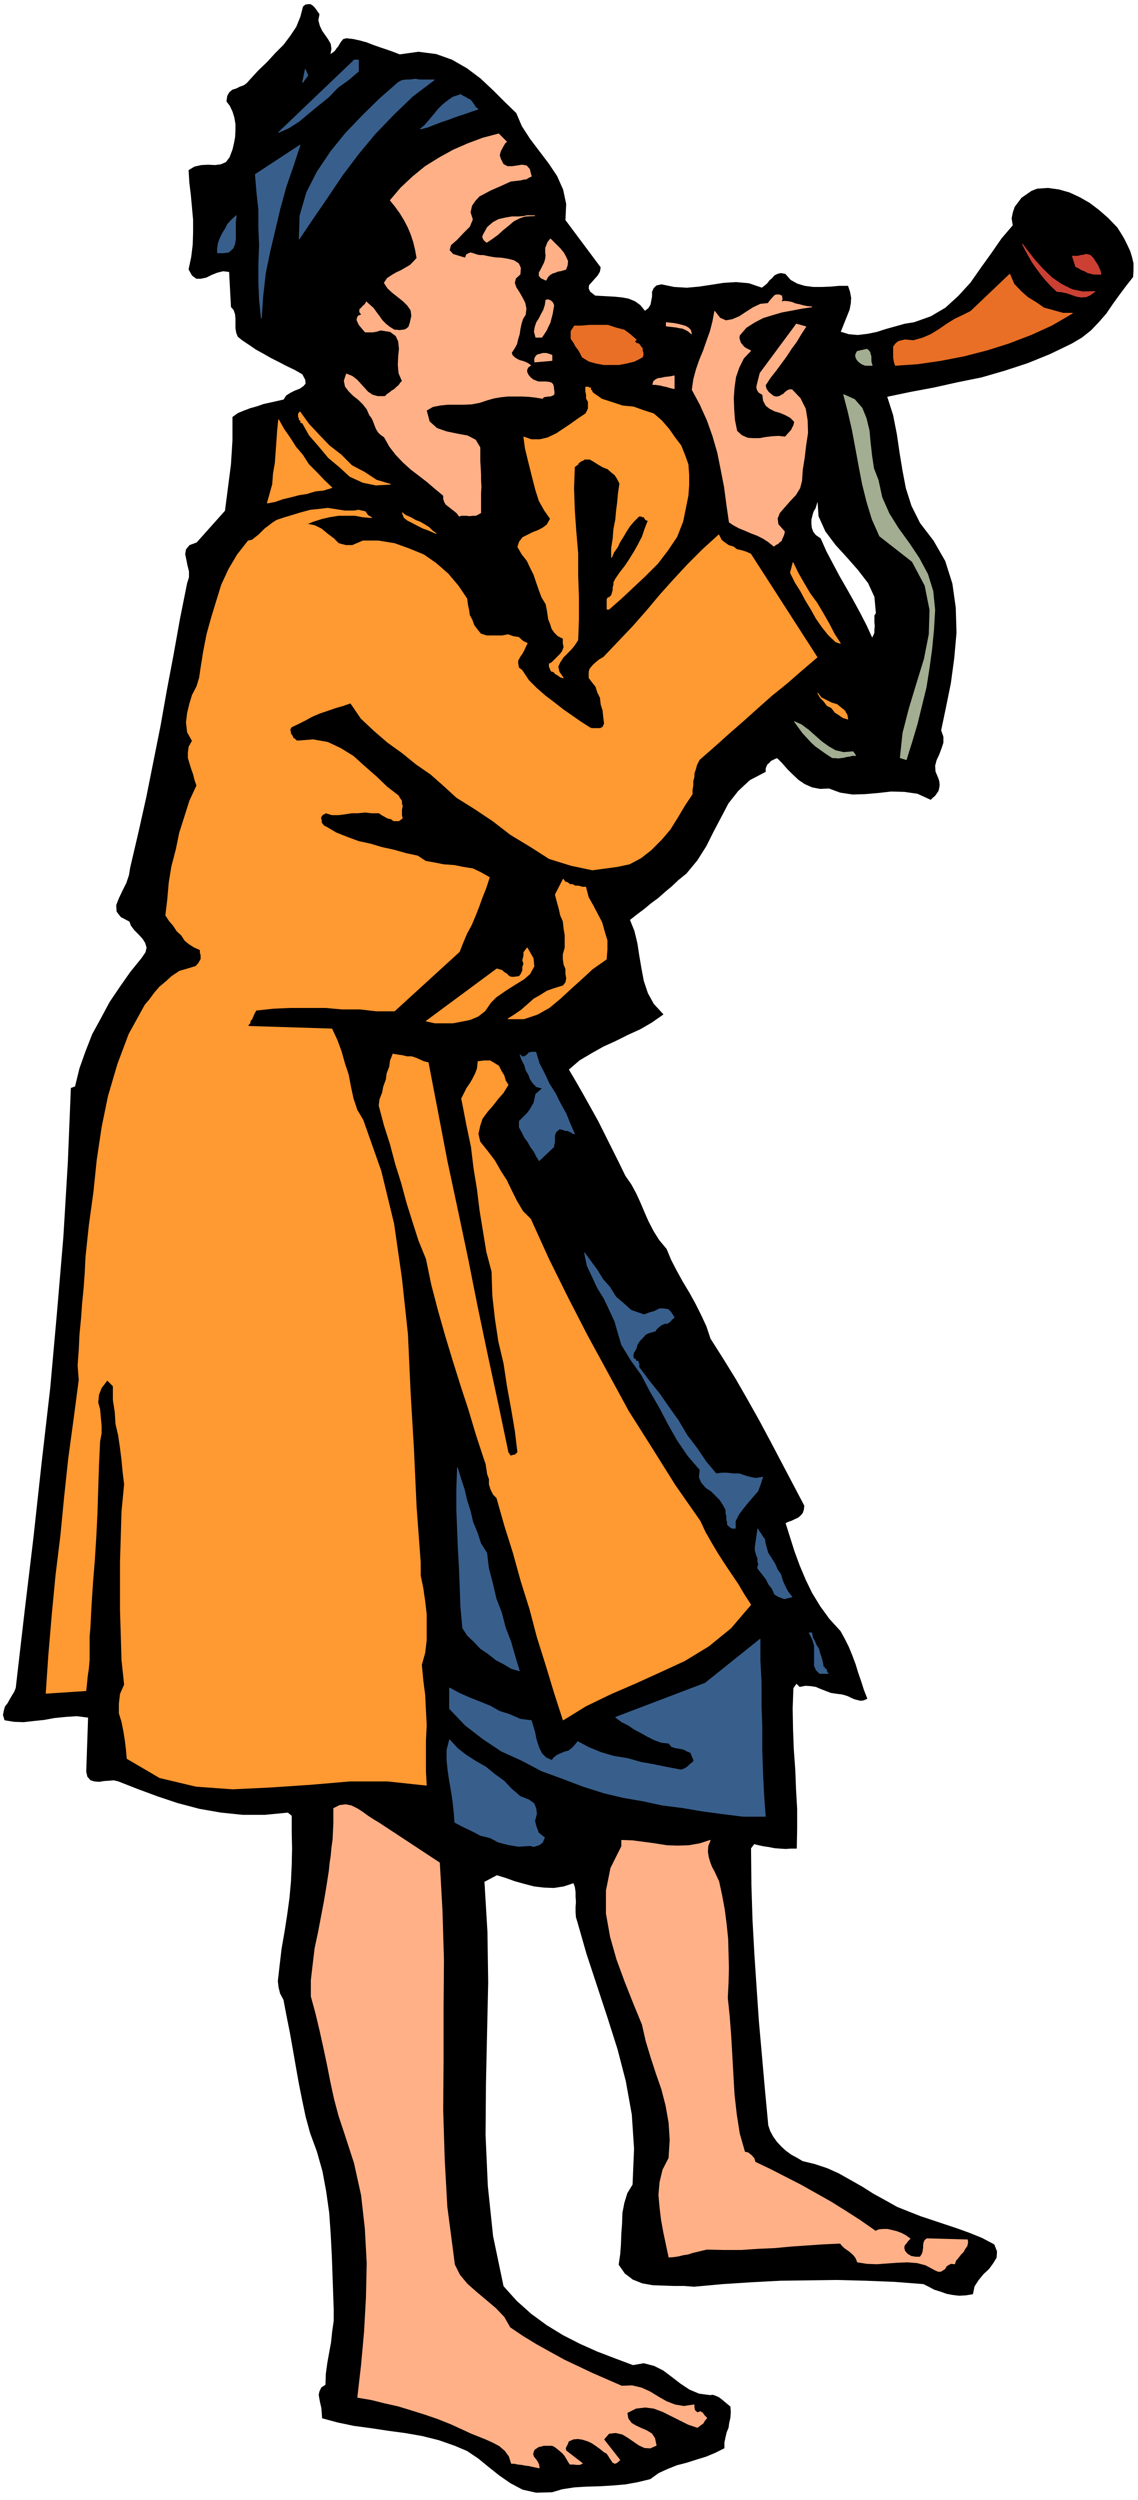
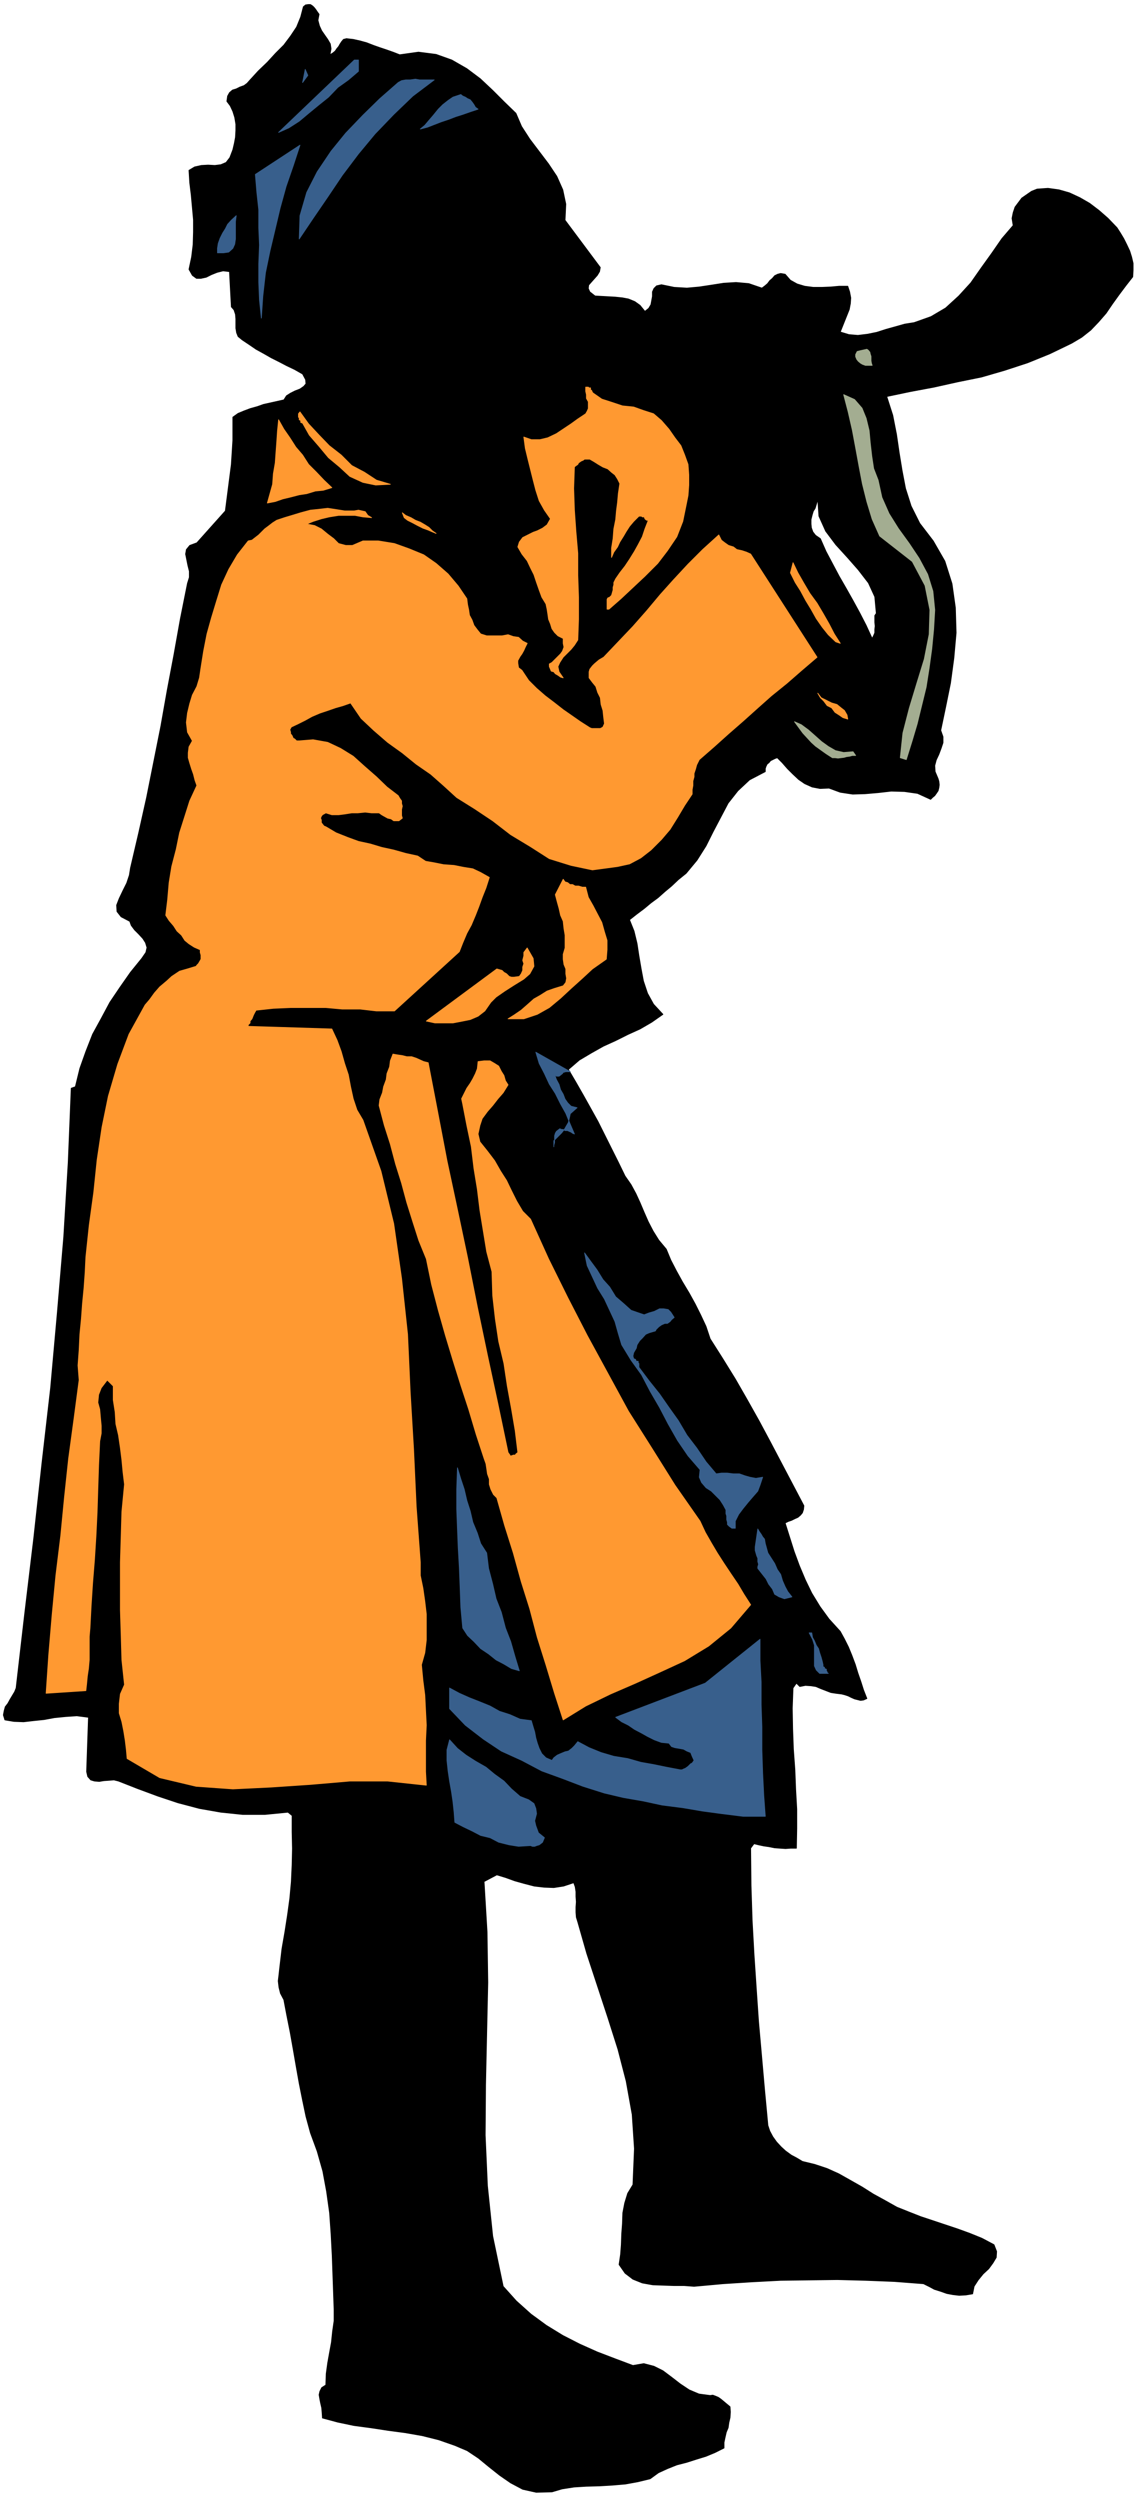
<svg xmlns="http://www.w3.org/2000/svg" fill-rule="evenodd" height="1076.752" preserveAspectRatio="none" stroke-linecap="round" viewBox="0 0 3035 6664" width="490.455">
  <style>.brush2{fill:#385f8c}.pen2{stroke:#385f8c;stroke-width:2;stroke-linejoin:round}</style>
  <path d="m851 38-3 16 4 15 6 13 9 13 7 10 7 12 2 13-3 16 8-5 6-5 4-6 5-6 4-7 4-6 5-6 8-2 18 2 18 4 18 5 18 7 17 6 18 6 17 6 18 7 50-7 47 6 42 15 40 23 36 27 33 31 31 31 31 30 15 35 22 34 25 33 25 33 22 33 16 36 8 38-2 43 94 126-2 11-6 10-8 9-8 9-7 8-1 9 4 9 14 11 18 1 18 1 18 1 19 2 16 3 17 7 14 10 13 16 10-8 6-10 2-11 2-11v-12l4-9 7-7 13-3 34 7 34 2 33-3 33-5 32-5 33-2 34 3 35 12 8-6 7-6 6-8 7-6 6-7 8-4 8-2 12 2 14 16 18 10 20 6 23 3h23l24-1 22-2h23l5 15 3 16-1 15-3 16-6 15-6 15-6 15-6 15 23 7 24 2 25-3 25-5 25-8 25-7 25-7 25-4 45-16 39-23 35-32 32-35 28-40 28-39 27-39 30-35-3-19 3-15 5-15 9-12 9-12 13-9 13-9 15-6 29-2 29 4 28 8 28 13 26 15 25 19 24 21 24 25 9 14 9 15 8 16 8 17 5 16 4 17v18l-1 18-18 23-18 24-18 25-17 25-20 23-21 22-24 19-27 16-58 28-59 24-61 20-62 18-64 13-63 14-64 12-62 13 16 50 10 51 7 48 8 49 9 47 15 47 23 46 36 47 31 54 19 60 9 64 2 67-6 67-9 67-13 64-13 62 6 17v16l-5 15-6 16-7 15-4 15 1 16 8 19 2 7 1 9-1 8-2 8-4 6-5 7-6 5-5 5-35-16-35-5-35-1-35 4-35 3-33 1-33-5-30-11-24 1-21-4-20-9-16-11-16-15-14-14-14-16-13-13-6 2-6 3-6 3-4 5-5 4-3 6-2 6v8l-42 22-31 29-26 33-20 38-20 38-19 38-24 38-29 35-21 17-18 17-18 15-18 16-19 14-18 15-20 15-19 15 12 30 8 33 5 33 6 35 6 32 11 33 16 29 25 27-30 21-31 18-33 15-32 16-33 15-32 18-32 19-29 25 20 34 20 35 19 34 20 36 18 36 18 36 18 36 18 37 16 23 13 24 11 24 11 26 11 25 13 25 15 24 20 24 12 29 15 29 16 29 18 30 16 29 15 30 14 30 11 33 33 52 34 55 31 54 32 57 30 56 30 57 30 57 30 57-1 10-3 9-5 6-7 6-9 4-8 4-9 3-8 4 12 38 12 38 14 38 16 38 17 35 22 36 24 33 30 33 11 20 11 22 9 22 9 24 7 23 8 23 7 22 9 23-9 4-8 1-8-2-8-2-9-4-8-4-9-3-8-2-16-2-13-2-13-5-13-5-14-6-13-2-15-1-15 3-9-9-9 13-2 54 1 55 2 54 4 55 2 52 3 53v52l-1 52h-15l-14 1-15-1-14-1-15-3-14-2-14-3-12-3-9 12 1 99 3 94 5 91 6 90 6 88 8 90 8 91 9 96 5 15 8 15 10 14 12 13 12 11 15 11 15 8 15 9 33 8 33 11 31 14 32 18 30 17 30 19 31 17 32 18 30 12 33 13 33 11 33 11 33 11 33 12 32 13 32 17 7 18-1 16-9 15-11 15-15 14-13 16-11 17-4 20-18 3-18 1-17-2-16-3-17-6-16-5-15-8-14-7-78-6-76-3-76-2-75 1-76 1-76 4-78 5-77 7-26-2h-27l-29-1-28-1-28-5-25-10-21-16-16-23 4-27 2-26 1-29 2-27 1-29 5-26 8-26 14-23 4-96-6-91-16-89-22-85-27-85-28-85-28-85-24-84-4-13-1-13v-14l1-14-1-14v-13l-2-13-4-11-27 9-26 4-26-1-26-3-27-7-25-7-25-9-23-7-34 18 8 134 2 135-3 135-3 137-1 135 6 135 14 134 28 134 35 39 39 35 41 30 44 27 45 23 47 21 47 18 48 18 29-5 27 7 24 12 24 18 22 17 24 16 26 11 30 4 7-1 8 3 7 3 7 5 6 5 6 5 6 5 6 5 1 14-1 15-3 13-2 14-5 12-3 13-3 14v15l-24 12-24 10-26 8-25 8-27 7-25 10-24 11-22 16-33 8-33 6-35 3-34 2-36 1-32 2-32 5-27 8-42 1-36-8-32-17-29-20-29-23-28-23-30-20-33-14-43-15-44-11-46-8-45-6-46-7-45-6-43-9-41-11-1-15-1-12-3-13-2-10-2-12 2-9 5-10 11-7 1-30 4-29 5-28 5-27 3-29 4-28v-30l-1-30-2-57-2-57-3-57-4-57-8-57-10-54-15-53-18-49-12-44-9-43-9-45-8-45-8-46-8-45-9-45-8-42-9-17-4-16-2-17 2-17 2-18 2-17 2-17 2-17 8-46 7-45 6-44 4-44 2-44 1-44-1-44v-44l-11-9-61 6h-60l-58-6-57-10-57-15-54-18-54-20-51-20-12-3-13 1-14 1-12 2-13-1-10-3-8-9-3-13 5-145-31-4-30 2-30 3-27 5-29 3-26 3-26-1-24-4-4-13 2-11 3-11 7-9 6-11 6-10 6-10 4-10 23-199 24-200 22-201 23-200 18-201 17-201 12-200 8-197 11-4 12-49 16-45 18-46 23-42 23-43 27-40 28-40 30-37 11-16 3-13-4-13-7-11-11-12-11-11-9-12-4-11-23-12-11-14-1-17 7-18 10-21 10-20 7-21 3-19 22-94 21-94 19-95 19-95 17-96 18-95 17-95 19-95 5-16v-16l-4-16-3-15-3-15 2-12 9-11 19-7 76-85 4-31 4-31 4-31 4-31 2-32 2-32v-62l14-10 17-7 16-6 18-5 17-6 18-4 18-4 18-4 7-11 11-7 12-6 13-5 10-7 6-7-1-11-8-15-21-12-21-10-21-11-20-10-21-12-20-11-19-13-18-12-11-9-4-10-2-12v-25l-1-12-4-12-7-8-5-94-17-2-16 4-15 6-14 7-14 3h-12l-11-8-9-16 7-33 4-33 1-33v-33l-3-33-3-33-4-33-2-33 15-9 18-4 18-1 18 1 16-2 14-6 10-13 8-21 4-17 3-16 1-18v-17l-3-18-5-16-7-15-9-12 2-14 5-9 8-7 10-3 10-5 11-4 8-6 8-9 22-24 24-23 22-24 22-22 18-24 16-24 11-27 7-27 6-5 7-1h6l6 4 4 4 4 5 4 6 5 7zm1486 1597-4 6v18l1 10-1 9v9l-3 7-4 8-16-35-17-33-18-33-18-32-19-33-17-32-18-34-15-34-13-9-7-9-4-11-1-10v-12l3-12 3-10 5-8 7-23 3 44 18 40 27 36 31 34 29 33 27 35 17 37 4 44z" style="stroke:#000;stroke-width:2;stroke-linejoin:round;fill:#000" />
  <path class="pen2 brush2" d="M956 190h0l-27 23-28 20-25 26-25 20-28 23-25 21-28 18-27 12 202-193h11v30zm-149 30 7-35 7 16-14 19zm351-7-57 43-51 49-50 52-44 53-43 57-39 58-39 57-37 55 2-62 18-62 28-55 37-55 39-48 46-48 45-44 49-43 9-5 11-2h12l14-2 11 2h39zm117 78-21 7-20 7-19 6-18 7-21 7-18 7-18 7-19 5 12-10 11-13 12-14 13-16 12-12 14-11 13-9 21-7 5 4 7 3 6 4 7 3 5 6 5 7 4 7 7 5zM697 848l-5-48-2-48v-48l2-51-2-46v-48l-5-46-4-48 119-78-18 55-19 55-16 58-13 55-14 59-12 58-7 62-4 59zM596 674h-16v-12l2-13 5-14 7-14 7-11 6-12 10-11 13-12-2 16v46l-2 14-5 11-11 10-14 2z" />
-   <path d="m2920 777-12 9-11 5-13 1-13-2-14-5-12-4-14-3-12-1-16-15-14-15-13-16-11-15-12-17-9-16-9-16-8-16 15 20 19 24 21 23 24 23 25 17 28 14 29 6 32-1zm16-46h-19l-8-2-8-2-9-5-8-3-8-5-7-3-9-28h15l7-2 8-1 6-2 6 1 6 2 7 7 6 9 7 11 2 5 3 6 2 6 1 6z" style="stroke:#cc4033;stroke-width:2;stroke-linejoin:round;fill:#cc4033" />
-   <path d="M2860 835h0l-55 32-55 25-60 23-57 18-62 16-62 12-62 9-59 4-3-9-2-11v-30l7-9 7-5 16-4 23 2 25-7 21-9 23-14 20-14 21-13 21-10 22-11 104-99 11 26 19 20 18 16 23 14 20 14 26 7 25 7h25zm-1163 71-5 4 5 5 7 2 5 7 4 5v6l2 5v7l-2 5-21 11-20 5-21 4h-41l-21-4-18-5-18-11-5-10-5-9-7-9-6-11-7-10v-20l9-14h18l23-2h48l21 7 23 6 16 12 16 14z" style="stroke:#e86f25;stroke-width:2;stroke-linejoin:round;fill:#e86f25" />
  <path d="m2275 2004 7 10h-9l-7 2-8 1-7 2-8 1-8 1-8-1h-7l-17-11-14-10-14-10-11-10-12-13-11-12-11-15-11-15 18 8 19 14 17 15 18 16 18 13 19 11 22 5 25-2zm67-724 10 46 19 43 25 40 29 40 26 39 23 43 14 45 5 50-3 52-5 52-7 51-8 51-12 49-12 49-14 47-15 48-16-5 7-66 17-66 20-66 20-65 13-66 2-65-13-65-34-64-87-68-20-45-14-46-12-48-9-47-9-49-9-48-11-48-12-46 29 13 20 23 11 27 8 33 3 33 4 35 5 33 12 31zm-16-306h-18l-8-3-5-3-6-5-4-5-3-7v-6l4-8 8-2 9-2 9-2 4 3 4 5 1 5 2 6v12l1 6 2 6z" style="stroke:#a3ad91;stroke-width:2;stroke-linejoin:round;fill:#a3ad91" />
  <path d="M1142 2833h0l25 130 25 131 28 131 27 128 26 131 27 129 28 130 27 129 5 7v2h4l5-2h5l2-3 5-4-7-58-10-59-11-60-9-60-14-59-9-60-7-62-2-64-14-53-9-55-9-55-7-57-9-55-7-58-12-57-11-57-3-14 7-14 7-14 9-13 7-12 7-14 5-13 2-19 16-2h16l12 7 11 7 7 14 7 11 4 14 7 11-13 21-14 16-14 18-14 16-14 19-6 18-5 23 5 21 20 25 19 25 16 28 16 25 13 27 14 28 16 27 21 21 48 106 51 103 52 101 55 101 55 101 62 98 62 99 67 96 14 30 16 28 16 27 18 28 18 27 19 28 16 27 18 28-53 62-59 48-64 39-65 30-66 30-67 29-66 32-60 37-23-71-23-76-23-73-20-76-23-73-21-76-23-73-21-74-9-9-7-14-4-13v-14l-5-14-2-14-2-13-5-14-21-64-20-67-21-64-21-67-20-66-19-67-18-69-14-68-20-49-16-50-16-51-14-52-16-51-14-53-16-50-14-53 2-16 7-18 3-16 7-19 2-16 7-18 2-16 7-18 11 2 14 2 12 3h13l12 4 11 5 9 4 12 3zM991 1380l-23-2-21-4h-44l-25 4-21 5-22 7-17 7 21 4 18 9 17 14 16 12 13 13 19 5h18l28-12h41l43 7 39 14 39 16 33 23 32 28 27 32 23 34 2 16 3 14 2 14 7 13 5 14 9 12 9 11 16 5h41l16-3 14 5 14 2 11 10 12 6-5 10-4 9-5 9-5 7-6 11v7l2 12 9 7 18 27 21 21 23 20 25 19 23 18 23 16 23 16 25 16 5 2h23l4-2 3-2 4-9-2-16-2-19-5-16-2-18-7-14-5-16-9-11-9-12v-16l2-7 7-9 5-5 7-6 6-5 12-7 39-41 39-41 37-42 36-43 35-39 39-42 39-39 43-39 7 14 9 7 10 7 13 4 9 7 14 3 12 4 11 5 177 275-41 35-39 34-42 34-36 32-39 35-39 34-39 35-39 34-7 14-3 11-4 12v9l-3 11v12l-2 11v12l-20 30-19 32-20 32-23 27-28 28-27 21-30 16-32 7-67 9-57-12-58-18-50-32-53-32-48-37-48-32-48-30-35-32-34-30-39-27-37-30-39-28-37-32-34-32-28-41-20 7-21 6-20 7-21 7-21 9-18 10-18 9-19 9-4 7 2 7v4l4 5 3 7 4 2 5 5h7l37-3 39 7 34 16 34 21 30 27 32 28 28 27 30 23 4 7 5 7v7l2 7-2 9v16l2 7-9 7h-14l-7-5-9-2-9-5-7-4-7-5h-20l-17-2-20 2h-16l-19 3-16 2h-18l-16-5-9 5-3 4-2 5 2 5v7l3 4 4 5 5 2 27 16 30 12 30 11 32 7 30 9 32 7 32 9 32 7 21 14 23 4 25 5 28 2 25 5 25 4 21 10 23 13-9 28-10 25-9 25-9 23-11 26-12 22-11 26-9 23-173 158h-48l-43-5h-48l-44-4h-94l-46 2-46 5-4 7-3 6-2 5-2 5-5 6v5l-5 5v4l223 7 14 30 11 30 9 32 10 30 6 32 7 32 10 30 16 27 48 136 34 140 21 146 16 149 7 154 9 152 7 153 11 149v35l7 34 5 35 4 34v69l-4 34-9 32 4 42 5 39 2 41 2 39-2 41v83l2 36-103-11H933l-105 9-104 7-103 5-98-7-97-23-87-51-2-23-3-25-4-25-5-25-7-23v-25l3-26 11-25-7-66-2-69-2-64v-127l2-66 2-69 7-73-4-33-3-32-4-32-5-34-7-30-2-32-5-32v-37l-16-16-16 21-7 18-2 21 5 18 2 23 2 21v20l-4 21-3 64-2 62-2 64-3 62-4 64-5 62-4 62-3 58-2 23v62l-2 23-3 20-2 21-2 18-106 7 7-103 9-106 10-105 13-106 10-103 11-103 14-103 14-106-3-39 3-41 2-42 4-41 3-41 4-41 3-42 2-41 9-85 12-87 9-87 13-87 17-83 25-85 30-80 43-78 12-14 13-18 14-16 19-16 13-12 21-14 21-6 23-7 2-3 4-4 3-5 4-7v-11l-2-7v-7l-16-7-14-9-11-9-9-14-12-11-9-14-12-14-9-14 5-41 4-46 7-43 12-46 9-44 14-44 13-41 19-41-5-14-4-16-5-14-5-16-4-14v-13l2-16 9-16-13-23-3-26 3-25 6-25 7-23 12-23 7-23 4-27 7-44 9-46 12-43 14-46 13-42 19-41 23-39 29-37 10-2 9-7 9-7 9-9 7-7 12-9 9-7 11-7 21-7 20-6 23-7 26-7 20-2 26-3 20 3 25 4h26l11-2 9 2 9 2 7 10 10 6zm-106-80-23 7-21 2-23 7-20 3-23 6-21 5-20 7-21 4 7-25 7-25 2-28 5-29 2-28 2-27 2-30 3-30 14 25 16 23 16 25 18 21 16 25 21 21 20 21 21 20zm156-9-39 2-34-7-35-16-27-25-30-25-25-30-26-30-18-32-5-2v-5l-4-2v-5l-2-2v-9l4-5 23 32 28 30 27 28 32 25 28 28 34 18 32 21 37 11zm122 131-12-5-9-4-14-5-14-7-13-7-14-7-9-7-5-13 9 7 14 6 12 7 13 5 12 7 11 7 9 9 10 7zm399 943 7 27 13 23 12 23 11 21 7 25 7 23v25l-2 25-37 26-27 25-30 27-28 26-30 25-32 18-36 12h-42l16-10 19-13 16-14 18-16 16-9 19-12 20-7 23-7 7-9 2-11-2-12v-13l-5-12-2-14v-13l5-17v-34l-3-18-2-19-7-16-4-18-5-18-5-19 21-41 5 7 7 2 6 5h7l7 4h9l10 3h9zm20-1317 23 16 28 9 27 9 30 3 25 9 28 9 21 18 20 23 16 23 16 21 10 25 9 25 2 28v27l-2 28-5 25-9 44-16 41-25 37-26 34-34 34-32 30-32 30-32 28h-5v-26l2-4 5-2 5-5 2-7 2-7v-7l2-7v-6l5-10 11-16 14-18 12-18 13-21 10-18 11-21 7-21 9-23h-4l-3-2-2-2-2-5h-5l-2-2h-7l-14 14-11 13-9 14-7 12-10 16-6 13-10 14-6 14v-25l4-25 2-26 5-25 2-23 3-23 2-23 4-27-6-12-7-11-9-7-10-9-13-5-12-7-11-7-12-7h-14l-4 3-5 2-7 5-2 4-7 5-2 2-2 57 2 58 4 57 5 58v59l2 58v59l-2 55-9 14-9 11-12 12-9 9-9 14-5 11 3 14 11 16-7-2-7-5-7-4-4-5-7-2-2-5-3-7v-7l7-4 7-7 7-7 9-9 5-7 4-11-2-10v-13l-14-7-9-9-7-10-4-13-5-12-2-14-2-13-3-14-11-18-7-19-7-20-7-21-9-18-9-19-14-18-11-19 4-13 9-12 14-7 14-7 11-4 14-7 12-9 9-16-16-23-14-25-9-28-7-27-7-28-7-28-7-29-4-30 20 7h23l21-5 23-11 18-12 21-14 18-13 21-14 4-7 3-7v-18l-5-9v-10l-2-9v-11h7l2 2h4v5l3 2 2 5 2 2zm679 869-13-4-10-7-11-7-9-12-12-6-9-12-9-9-7-12 9 12 14 7 14 7 14 4 11 9 9 7 7 12 2 11zm-20-202-12-4-20-19-16-20-16-23-14-25-14-23-14-26-14-22-13-26 7-27 13 27 16 28 16 27 19 26 16 27 16 28 14 27 16 25zm-932 957-16 23-18 14-21 9-20 4-26 5h-48l-23-5 188-139 7 2 7 2 5 5 7 4 7 7 6 2h7l14-2 5-7 4-9v-9l3-9-3-9 3-12v-9l9-12 16 28 2 21-11 20-16 14-26 16-25 16-23 16-14 14z" style="stroke:#ff9931;stroke-width:2;stroke-linejoin:round;fill:#ff9931" />
-   <path class="pen2 brush2" d="M1298 4140h0l5 41 11 42 9 39 14 36 11 42 14 36 12 42 11 36-21-6-20-12-21-11-20-16-21-14-18-19-17-16-13-20-5-55-2-55-2-51-3-53-2-50-2-53v-53l2-57 9 30 9 27 7 30 9 28 7 30 12 29 9 28 16 25zm89 649 23 9 14 10 5 13 2 14-5 19 3 13 7 19 16 13-3 7-2 5-5 4-4 3-7 2-5 2h-6l-5-2-32 2-25-4-28-7-23-12-25-6-23-12-23-11-23-12-2-27-3-28-4-27-5-28-4-27-3-28v-28l7-27 21 23 23 18 25 16 28 16 23 19 25 18 20 21 23 20zm654 53h-59l-56-7-52-7-53-9-55-7-51-11-52-9-51-12-57-18-55-21-55-20-53-28-55-25-48-32-48-37-42-44v-55l26 14 27 12 28 11 27 11 25 14 28 9 27 12 30 4 5 17 4 13 3 16 4 14 5 14 7 14 11 11 16 7 5-7 9-7 9-4 12-5 9-2 9-7 7-7 9-11 30 16 32 13 34 10 37 6 35 10 34 6 34 7 37 7h5l4-2 5-2 7-5 2-2 5-5 4-2 5-7-5-11-4-10-10-4-9-5-11-2-12-2-9-3-7-9-20-2-19-7-18-9-16-9-19-10-16-11-18-9-16-12 239-91 146-117v57l3 57v60l2 60v61l2 62 3 60 4 55zm-612-2037 9 30 14 27 13 28 16 25 14 28 14 25 11 27 12 28-5-2-4-3-5-2-4-2h-7l-5-3h-4l-5-2-9 7-3 5-2 7v18l-2 7v4l-39 37-7-11-7-14-9-12-7-13-9-12-7-14-7-13v-16l7-7 7-7 7-7 7-9 4-7 7-12 2-9 3-14 18-16-16-4-9-9-7-10-5-13-7-12-4-14-7-13-5-14 5 5h7l4-3 5-4 2-3 7-2h12zm280 697 9 3 13-5 14-4 14-7h11l12 2 7 7 9 14-7 6-4 5-7 5h-7l-9 4-7 5-7 7-2 4-17 5-9 4-9 10-7 7-7 11-2 9-7 12-2 9 2 7 5 2 2 5h5v4l2 2v10l27 36 28 35 25 36 25 35 23 39 26 34 25 37 27 32 14-2h16l16 2h16l14 5 14 4 16 3 18-3-7 21-6 16-14 16-12 14-13 16-12 16-9 18v19h-9l-7-5-5-5v-6l-2-7v-10l-2-6v-10l-7-13-9-14-12-12-11-11-14-9-12-14-6-14 2-20-32-37-28-41-25-44-23-44-25-43-23-44-28-39-25-41-9-30-9-32-14-30-14-30-18-29-14-30-14-30-7-34 16 22 17 23 16 26 18 20 16 26 21 18 20 18 26 9zm339 638 9 14 9 14 7 16 9 13 5 17 7 16 7 13 11 14-20 5-14-5-12-7-6-14-10-13-7-14-11-14-11-14v-4l2-7-2-7v-9l-3-7-2-7-2-7v-9l7-48 4 7 5 7 4 7 5 6 2 12 2 7 3 11 2 7zm117 213 2 12 5 9 5 12 6 9 3 11 4 12 3 11 2 9v5l4 2v3l5 2v4l2 3v2l3 2h-23l-9-9-5-11v-55l-5-16-9-17h7z" />
-   <path d="m1172 4966 7 126 4 132-1 133v135l-1 133 4 131 7 127 16 122 4 32 14 28 20 24 25 22 25 21 26 22 22 23 16 28 34 23 36 22 36 20 38 21 38 18 38 18 39 17 39 17 28-1 25 6 22 10 23 14 21 12 23 9 24 4 27-4v6l1 6 2 4 6 5 8-3 6 4 4 6 7 7-6 7-4 7-7 5-8 6-24-8-22-11-24-12-22-11-24-9-23-3-25 3-24 12 3 16 9 12 12 7 15 7 14 6 13 8 8 12 4 19-16 7-15-1-15-7-13-9-16-11-15-9-18-4-18 2-14 16 43 55-8 7-5 2-6-3-3-5-5-7-4-7-5-6-5-2-11-9-11-8-12-8-11-5-13-4-12-2-13 1-13 6-2 6-3 6-3 6 1 7 44 34-7 3h-8l-9-1h-9l-5-8-4-7-5-8-5-6-7-6-7-6-8-6-7-3h-22l-6 2-7 1-6 4-6 4-3 7-1 6 2 6 3 4 4 5 2 3 3 5 2 5 1 8-10-2-9-2-9-2-9-1-10-2-10-1-9-2h-8l-6-19-11-15-15-13-17-9-20-9-20-8-20-8-17-8-35-16-35-14-35-12-35-11-36-11-36-8-36-9-36-6 10-87 8-89 5-91 2-91-5-92-10-89-19-86-26-80-15-45-12-45-10-46-9-46-10-47-10-45-11-46-12-44v-43l5-43 5-42 9-42 8-42 8-42 7-42 6-39 2-20 3-20 2-22 3-21 1-22 1-21v-40l16-8 16-2 15 3 16 8 14 9 15 11 14 9 15 9 161 106zm722-60-6 15-1 15 2 14 4 14 5 13 7 13 6 13 6 13 8 37 7 38 5 39 4 39 1 39 1 39-1 39-2 40 5 48 4 52 3 52 3 54 3 52 6 53 8 51 14 49 9 2 9 7 7 8 3 10 40 19 41 21 41 21 41 23 39 22 40 25 39 25 40 28 9-4 12-1h11l13 3 12 3 13 5 11 6 11 8-6 6-5 7-3 3-2 5v5l2 7 7 8 10 6 6 1 6 1h12l4-6 3-6 1-7 1-6v-7l1-7 3-6 5-4 108 3 1 7-2 9-5 7-5 9-7 7-6 8-7 8-3 9-10-1-6 3-6 4-4 7-6 4-5 3h-7l-9-4-24-13-23-6-26-2-26 1-28 2-27 2-27-1-25-4-4-10-5-7-6-6-6-5-7-5-7-5-6-6-5-6-45 2-44 3-43 3-43 4-45 2-44 3h-46l-46-1-13 3-12 3-13 3-12 4-13 2-12 3-13 2-13 1-7-33-7-33-6-33-4-33-3-34 3-34 8-33 16-31 3-49-3-46-8-45-11-43-15-43-14-43-13-43-10-44-23-56-23-58-22-60-17-60-11-62v-61l12-60 29-58v-16l29 1 30 4 30 4 31 5 29 1 30-1 29-5 28-9zm191-4117v3l1 5-1 4-3 4 10-2 10 1 10 2 10 4 10 2 11 3 10 2 12 1-27 4-26 5-27 5-24 7-26 8-23 12-22 14-18 21-1 7 2 7 2 6 5 6 4 5 6 4 6 3 6 3-19 20-12 24-9 26-4 28-2 28 1 29 2 29 6 30 13 12 16 7 15 1h17l16-3 17-2 17-1 18 2 9-10 8-9 2-5 3-5 2-6 1-6-11-11-13-7-14-6-14-4-14-7-10-8-7-13-2-16-10-6-4-6-2-7 1-6 2-8 2-8 2-8 2-8 97-131 25 7-13 20-12 20-14 19-13 20-14 19-14 19-15 19-13 20 2 9 6 9 7 6 8 6 7 1 7-1 5-3 6-3 5-5 5-4 6-3h7l22 23 14 28 5 31 1 33-5 33-4 34-5 31-2 30-5 19-11 18-15 16-15 17-13 15-6 15 2 16 17 19-1 6-2 6-3 6-2 6-5 4-4 4-6 3-5 4-15-12-14-9-16-8-16-6-16-7-15-6-15-8-12-8-7-48-6-46-9-46-9-45-13-45-15-42-19-42-21-39 4-28 7-26 9-26 10-24 9-26 9-25 7-27 5-27 14 18 16 7 17-3 19-8 18-12 19-12 19-9 20-2 7-9 8-9 4-4 5-1h6l7 3zm-734-411-4 3-3 5-3 5-3 6-3 5-2 7-1 6 3 9 7 14 11 6h13l14-2 12-2 12 2 8 9 5 19-7 3-6 4-8 1-8 2-9 1-8 1-9 1-7 3-15 7-16 7-16 7-15 8-15 8-11 12-9 13-4 18 6 19-8 19-17 17-17 18-16 14-4 14 10 11 33 10 3-9 6-3 5-2 7 2 6 2 6 2 7 1h8l14 3 17 3 18 1 18 3 15 4 12 8 5 11-1 17-12 11-3 12 4 12 9 14 8 14 7 14 3 15-2 16-7 11-4 13-3 14-2 14-4 13-3 13-6 11-8 12 2 7 6 6 6 4 8 4 8 2 8 3 6 3 7 5-7 5-3 7v6l4 8 5 6 7 6 7 3 8 3h20l8 1 5 1 5 4 2 6 1 9 1 7-1 6-4 2-5 2h-6l-6 1-6 1-3 4-18-3-18-2-19-1h-37l-19 2-18 3-18 5-21 7-21 4-22 1h-42l-20 2-20 4-17 10 8 30 20 18 26 9 29 6 27 5 21 11 12 20v36l1 18 1 18v16l1 17-1 16v53l-7 4-6 3h-8l-8 1-9-1h-14l-5 2-6-8-7-6-8-6-6-5-8-6-4-6-3-9v-9l-23-19-21-18-22-17-21-16-21-19-19-20-17-22-14-25-10-7-6-6-5-8-3-7-3-8-3-8-4-8-5-6-7-16-10-13-13-13-13-10-13-13-9-12-3-15 6-18 15 6 13 10 10 11 10 11 9 10 12 8 14 4h20l6-6 6-4 6-5 7-4 6-6 6-5 4-6 5-5-9-21-2-22 1-23 2-20-2-20-7-15-15-11-25-4-5 1-5 2-6 1-5 1h-21l-6-7-5-6-5-6-3-6-3-7 1-6 3-5 9-3-5-6-1-4 1-5 4-3 3-4 5-4 3-4 2-4 9 8 10 9 7 10 9 12 7 10 10 10 10 8 13 8h6l8 1 7-1 7-1 5-3 5-4 2-6 2-6 4-18-2-15-9-13-11-11-15-12-14-11-13-12-9-14 8-12 12-8 12-7 13-6 12-7 12-7 9-9 9-10-4-22-5-21-7-21-8-19-10-19-11-18-13-18-13-16 28-33 32-30 33-27 37-23 38-21 39-17 40-15 42-11 21 21zm75 197h-22l-18 6-16 8-14 12-15 12-13 12-15 11-15 10-6-5-3-4-2-6 2-5 11-20 15-13 15-8 18-4 17-3h20l20-2 21-1zm83 143-7 2-7 2-7 1-7 3-7 2-7 4-6 6-5 9-13-6-5-6v-8l4-7 5-10 5-10 3-10 1-9-1-8v-12l2-5 4-10 7-9 7 7 10 10 9 9 9 11 6 11 5 11-1 11-4 11zm-32 96-2 11-2 12-3 11-3 12-5 10-5 11-6 9-6 9h-16l-4-15 2-12 4-12 7-11 6-12 6-11 4-13 2-13 6-1 7 3 5 5 3 7zm-5 147-46 4v-9l3-6 4-4 8-2 7-2h9l7 2 8 3v14zm372-71-8-7-7-4-9-4-8-1-9-2-9-1-9-1-8-1v-9l8 1 11 1 11 2 12 3 10 3 8 5 5 6 2 9zm-46 146-9-2-7-2-7-2-6-1-7-2-7-1-7-1h-7l2-8 6-5 6-3 9-1 8-2 9-1 8-1 9-2v34z" style="stroke:#ffb087;stroke-width:2;stroke-linejoin:round;fill:#ffb087" />
+   <path class="pen2 brush2" d="M1298 4140h0l5 41 11 42 9 39 14 36 11 42 14 36 12 42 11 36-21-6-20-12-21-11-20-16-21-14-18-19-17-16-13-20-5-55-2-55-2-51-3-53-2-50-2-53v-53l2-57 9 30 9 27 7 30 9 28 7 30 12 29 9 28 16 25zm89 649 23 9 14 10 5 13 2 14-5 19 3 13 7 19 16 13-3 7-2 5-5 4-4 3-7 2-5 2h-6l-5-2-32 2-25-4-28-7-23-12-25-6-23-12-23-11-23-12-2-27-3-28-4-27-5-28-4-27-3-28v-28l7-27 21 23 23 18 25 16 28 16 23 19 25 18 20 21 23 20zm654 53h-59l-56-7-52-7-53-9-55-7-51-11-52-9-51-12-57-18-55-21-55-20-53-28-55-25-48-32-48-37-42-44v-55l26 14 27 12 28 11 27 11 25 14 28 9 27 12 30 4 5 17 4 13 3 16 4 14 5 14 7 14 11 11 16 7 5-7 9-7 9-4 12-5 9-2 9-7 7-7 9-11 30 16 32 13 34 10 37 6 35 10 34 6 34 7 37 7h5l4-2 5-2 7-5 2-2 5-5 4-2 5-7-5-11-4-10-10-4-9-5-11-2-12-2-9-3-7-9-20-2-19-7-18-9-16-9-19-10-16-11-18-9-16-12 239-91 146-117v57l3 57v60l2 60v61l2 62 3 60 4 55zm-612-2037 9 30 14 27 13 28 16 25 14 28 14 25 11 27 12 28-5-2-4-3-5-2-4-2h-7l-5-3h-4l-5-2-9 7-3 5-2 7v18l-2 7v4v-16l7-7 7-7 7-7 7-9 4-7 7-12 2-9 3-14 18-16-16-4-9-9-7-10-5-13-7-12-4-14-7-13-5-14 5 5h7l4-3 5-4 2-3 7-2h12zm280 697 9 3 13-5 14-4 14-7h11l12 2 7 7 9 14-7 6-4 5-7 5h-7l-9 4-7 5-7 7-2 4-17 5-9 4-9 10-7 7-7 11-2 9-7 12-2 9 2 7 5 2 2 5h5v4l2 2v10l27 36 28 35 25 36 25 35 23 39 26 34 25 37 27 32 14-2h16l16 2h16l14 5 14 4 16 3 18-3-7 21-6 16-14 16-12 14-13 16-12 16-9 18v19h-9l-7-5-5-5v-6l-2-7v-10l-2-6v-10l-7-13-9-14-12-12-11-11-14-9-12-14-6-14 2-20-32-37-28-41-25-44-23-44-25-43-23-44-28-39-25-41-9-30-9-32-14-30-14-30-18-29-14-30-14-30-7-34 16 22 17 23 16 26 18 20 16 26 21 18 20 18 26 9zm339 638 9 14 9 14 7 16 9 13 5 17 7 16 7 13 11 14-20 5-14-5-12-7-6-14-10-13-7-14-11-14-11-14v-4l2-7-2-7v-9l-3-7-2-7-2-7v-9l7-48 4 7 5 7 4 7 5 6 2 12 2 7 3 11 2 7zm117 213 2 12 5 9 5 12 6 9 3 11 4 12 3 11 2 9v5l4 2v3l5 2v4l2 3v2l3 2h-23l-9-9-5-11v-55l-5-16-9-17h7z" />
</svg>